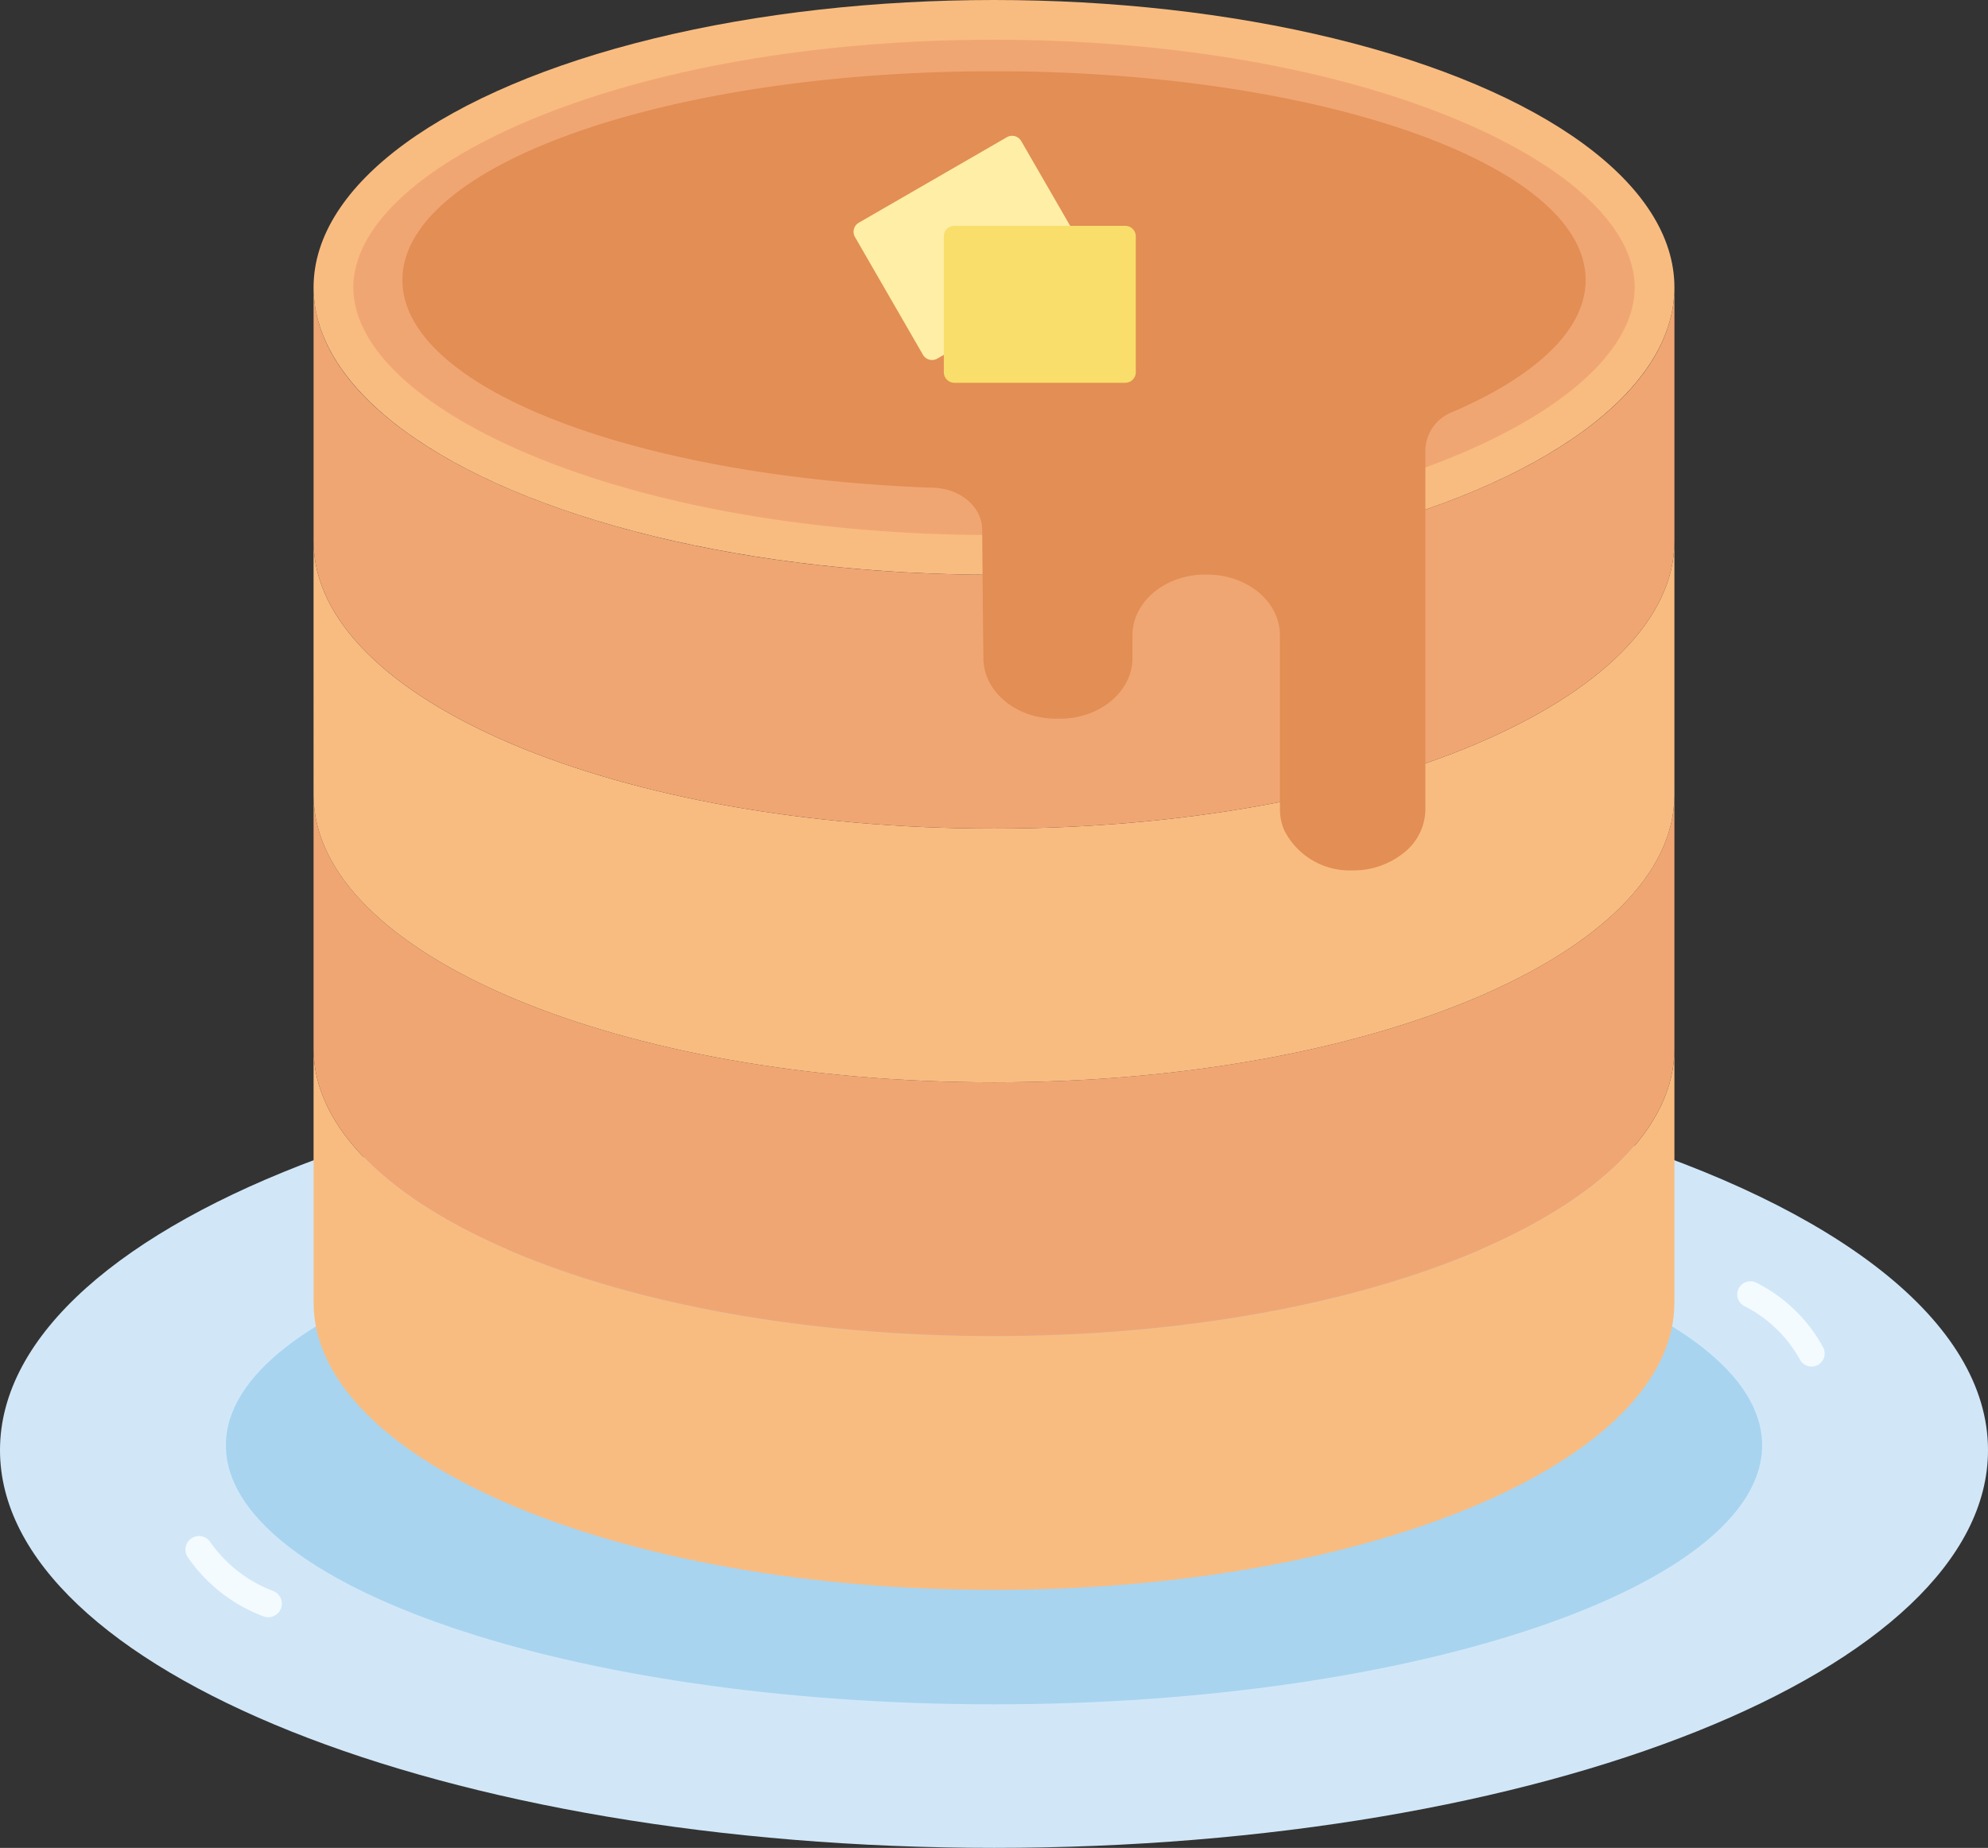
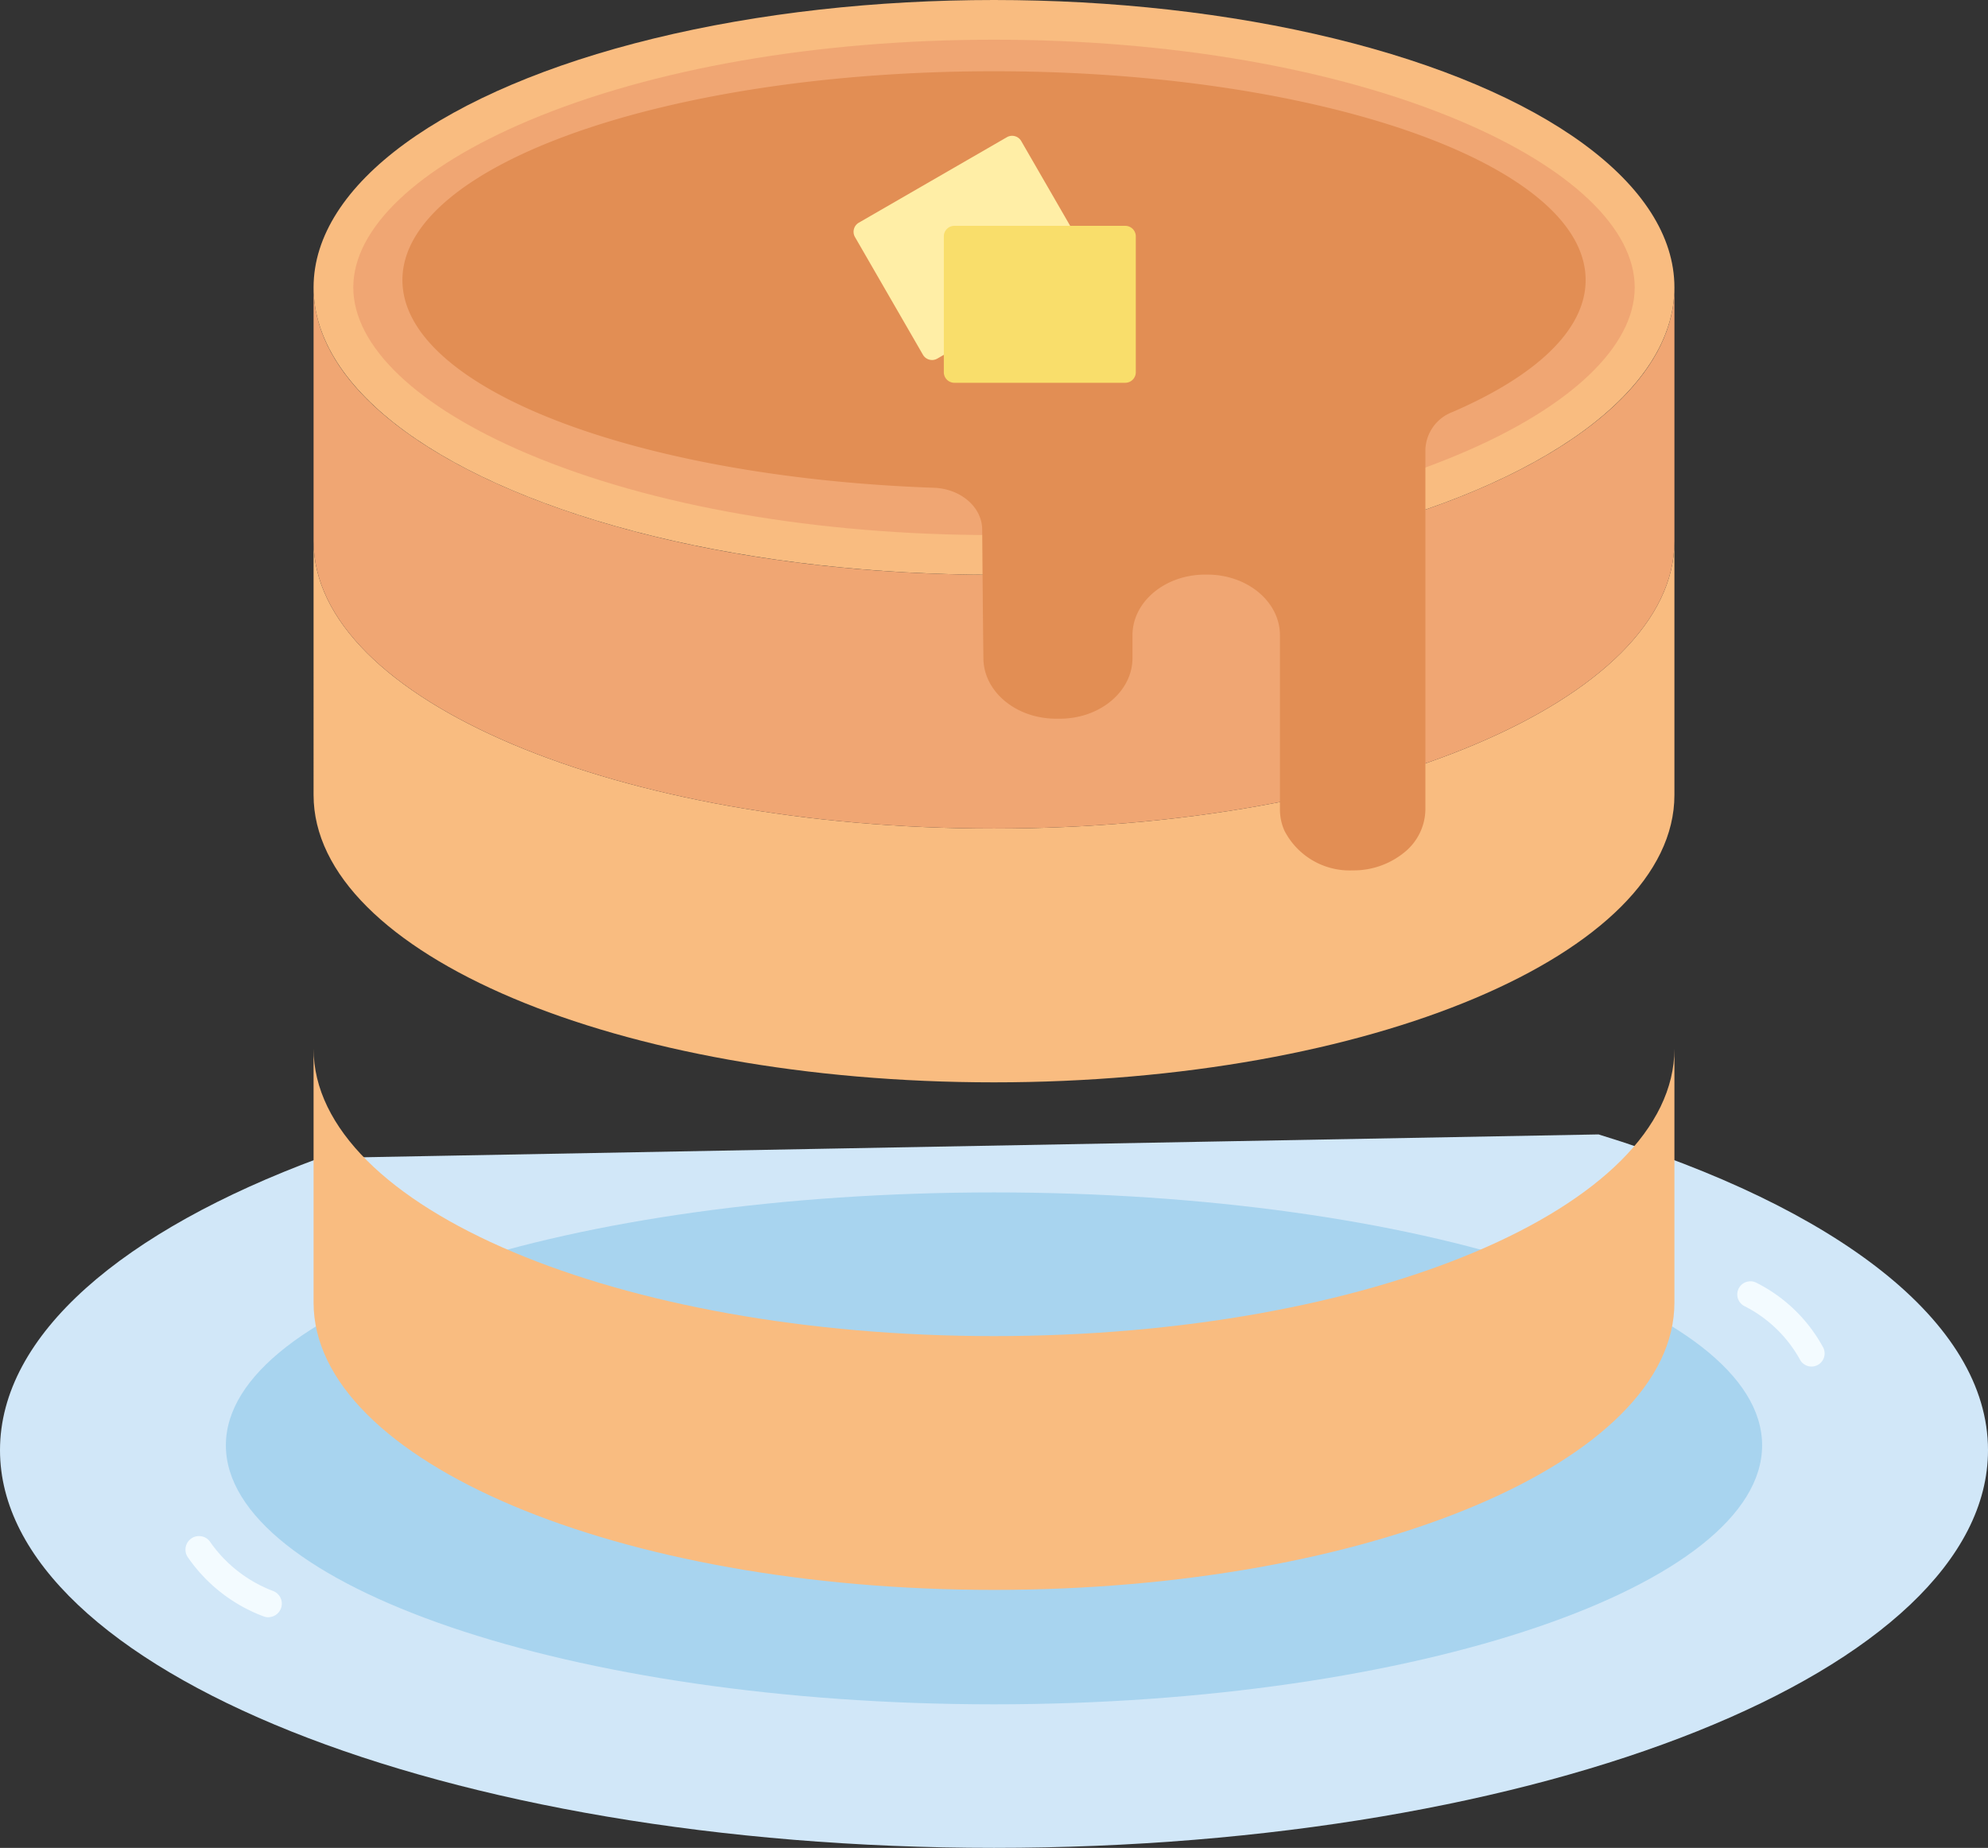
<svg xmlns="http://www.w3.org/2000/svg" width="224.895" height="209.049" viewBox="0 0 224.895 209.049">
  <rect x="0" y="0" width="224.895" height="209.049" fill="#333333" stroke="none" />
  <g id="_2455_-_Pancakes" data-name="2455 - Pancakes" transform="translate(-256 -310.115)">
    <path id="Trazado_224" data-name="Trazado 224" d="M436.839,1186.633c26.787,8.224,44.056,21.165,44.056,35.719,0,24.848-50.344,44.993-112.448,44.993S256,1247.2,256,1222.352c0-13.063,13.911-24.825,36.128-33.044Z" transform="translate(0 -748.182)" fill="#d1e7f8" />
    <path id="Trazado_225" data-name="Trazado 225" d="M604.314,1260.055c0,15.8-38.9,29.3-86.894,29.3s-86.894-13.5-86.894-29.3,38.9-28.612,86.894-28.612S604.314,1244.253,604.314,1260.055Z" transform="translate(-148.973 -786.431)" fill="#a8d4ef" />
    <g id="Grupo_166" data-name="Grupo 166" transform="translate(291.473 310.115)">
      <path id="Trazado_226" data-name="Trazado 226" d="M652.225,1120.416v28.71c0,17.955-34.463,32.512-76.974,32.512s-76.974-14.557-76.974-32.512v-28.71c0,17.955,34.463,32.512,76.974,32.512S652.225,1138.371,652.225,1120.416Z" transform="translate(-498.277 -1001.775)" fill="#f9bc80" />
-       <path id="Trazado_227" data-name="Trazado 227" d="M652.225,924.333v28.71c0,17.955-34.463,32.512-76.974,32.512S498.277,971,498.277,953.043v-28.71c0,17.955,34.463,32.512,76.974,32.512S652.225,942.288,652.225,924.333Z" transform="translate(-498.277 -834.402)" fill="#f0a673" />
      <path id="Trazado_228" data-name="Trazado 228" d="M652.225,728.25v28.71c0,17.955-34.463,32.512-76.974,32.512s-76.974-14.557-76.974-32.512V728.25c0,17.955,34.463,32.512,76.974,32.512S652.225,746.205,652.225,728.25Z" transform="translate(-498.277 -667.028)" fill="#f9bc80" />
      <path id="Trazado_229" data-name="Trazado 229" d="M652.226,532.168v28.71c0,17.955-34.463,32.512-76.974,32.512s-76.974-14.557-76.974-32.512v-28.71c0,17.955,34.463,32.512,76.974,32.512S652.226,550.123,652.226,532.168Z" transform="translate(-498.277 -499.656)" fill="#f0a673" />
      <ellipse id="Elipse_14" data-name="Elipse 14" cx="76.974" cy="32.512" rx="76.974" ry="32.512" transform="translate(0 0)" fill="#f9bc80" />
      <path id="Trazado_230" data-name="Trazado 230" d="M601.438,396.835c-19.974,0-38.683-3.256-52.681-9.169-12.584-5.315-19.8-12.186-19.8-18.851s7.217-13.536,19.8-18.851c14-5.913,32.707-9.169,52.681-9.169s38.683,3.256,52.681,9.169c12.584,5.315,19.8,12.186,19.8,18.851s-7.217,13.536-19.8,18.851C640.121,393.579,621.412,396.835,601.438,396.835Z" transform="translate(-524.464 -336.303)" fill="#f0a673" />
    </g>
    <g id="Grupo_167" data-name="Grupo 167" transform="translate(276.989 483.898)">
      <path id="Trazado_231" data-name="Trazado 231" d="M408.794,1506.2a1.525,1.525,0,0,1-.625-.1,18.121,18.121,0,0,1-8.6-6.747,1.532,1.532,0,0,1,2.617-1.6,15.3,15.3,0,0,0,7.074,5.48,1.533,1.533,0,0,1-.471,2.962Z" transform="translate(-399.351 -1497.028)" fill="#f3fbff" />
    </g>
    <g id="Grupo_168" data-name="Grupo 168" transform="translate(452.522 455.063)">
      <path id="Trazado_232" data-name="Trazado 232" d="M1599.779,1300.091a1.478,1.478,0,0,1,.592.159,17.542,17.542,0,0,1,7.592,7.366,1.483,1.483,0,0,1-2.681,1.271,14.81,14.81,0,0,0-6.256-5.992,1.484,1.484,0,0,1,.753-2.8Z" transform="translate(-1598.215 -1300.088)" fill="#f3fbff" />
    </g>
    <path id="Trazado_233" data-name="Trazado 233" d="M685.694,403.7a4.727,4.727,0,0,0-3.068,4.222v40.759a6.334,6.334,0,0,1-2.41,4.859,9.066,9.066,0,0,1-5.817,2.015,8.3,8.3,0,0,1-7.714-4.483,5.849,5.849,0,0,1-.512-2.39V428.964c0-3.8-3.682-6.872-8.227-6.872h-.231c-4.542,0-8.226,3.076-8.226,6.872v2.56a5.794,5.794,0,0,1-.1,1.083c-.621,3.28-4.022,5.788-8.125,5.788h-.411c-3.828,0-7.049-2.185-7.966-5.148a5.829,5.829,0,0,1-.261-1.654c-.041-3.262-.091-9.025-.137-14.6-.021-2.541-2.428-4.614-5.467-4.722-33.765-1.2-60.121-11.265-60.121-23.5,0-13.045,29.965-23.622,66.926-23.622s66.928,10.577,66.928,23.622C700.752,394.43,695.106,399.629,685.694,403.7Z" transform="translate(-265.377 -46.974)" fill="#e28e54" />
    <g id="Grupo_169" data-name="Grupo 169" transform="translate(352.562 325.478)">
      <path id="Trazado_234" data-name="Trazado 234" d="M941.719,430.581l-16.743,9.667a1.192,1.192,0,0,1-1.628-.436L915.662,426.5a1.192,1.192,0,0,1,.436-1.628l16.743-9.667a1.192,1.192,0,0,1,1.628.436l7.686,13.312A1.192,1.192,0,0,1,941.719,430.581Z" transform="translate(-915.502 -415.044)" fill="#ffeea6" />
      <path id="Trazado_235" data-name="Trazado 235" d="M1005.761,502.361H986.428a1.192,1.192,0,0,1-1.192-1.192V485.8a1.192,1.192,0,0,1,1.192-1.192h19.333a1.192,1.192,0,0,1,1.192,1.192V501.17A1.192,1.192,0,0,1,1005.761,502.361Z" transform="translate(-975.026 -474.421)" fill="#f9de6b" />
    </g>
  </g>
</svg>